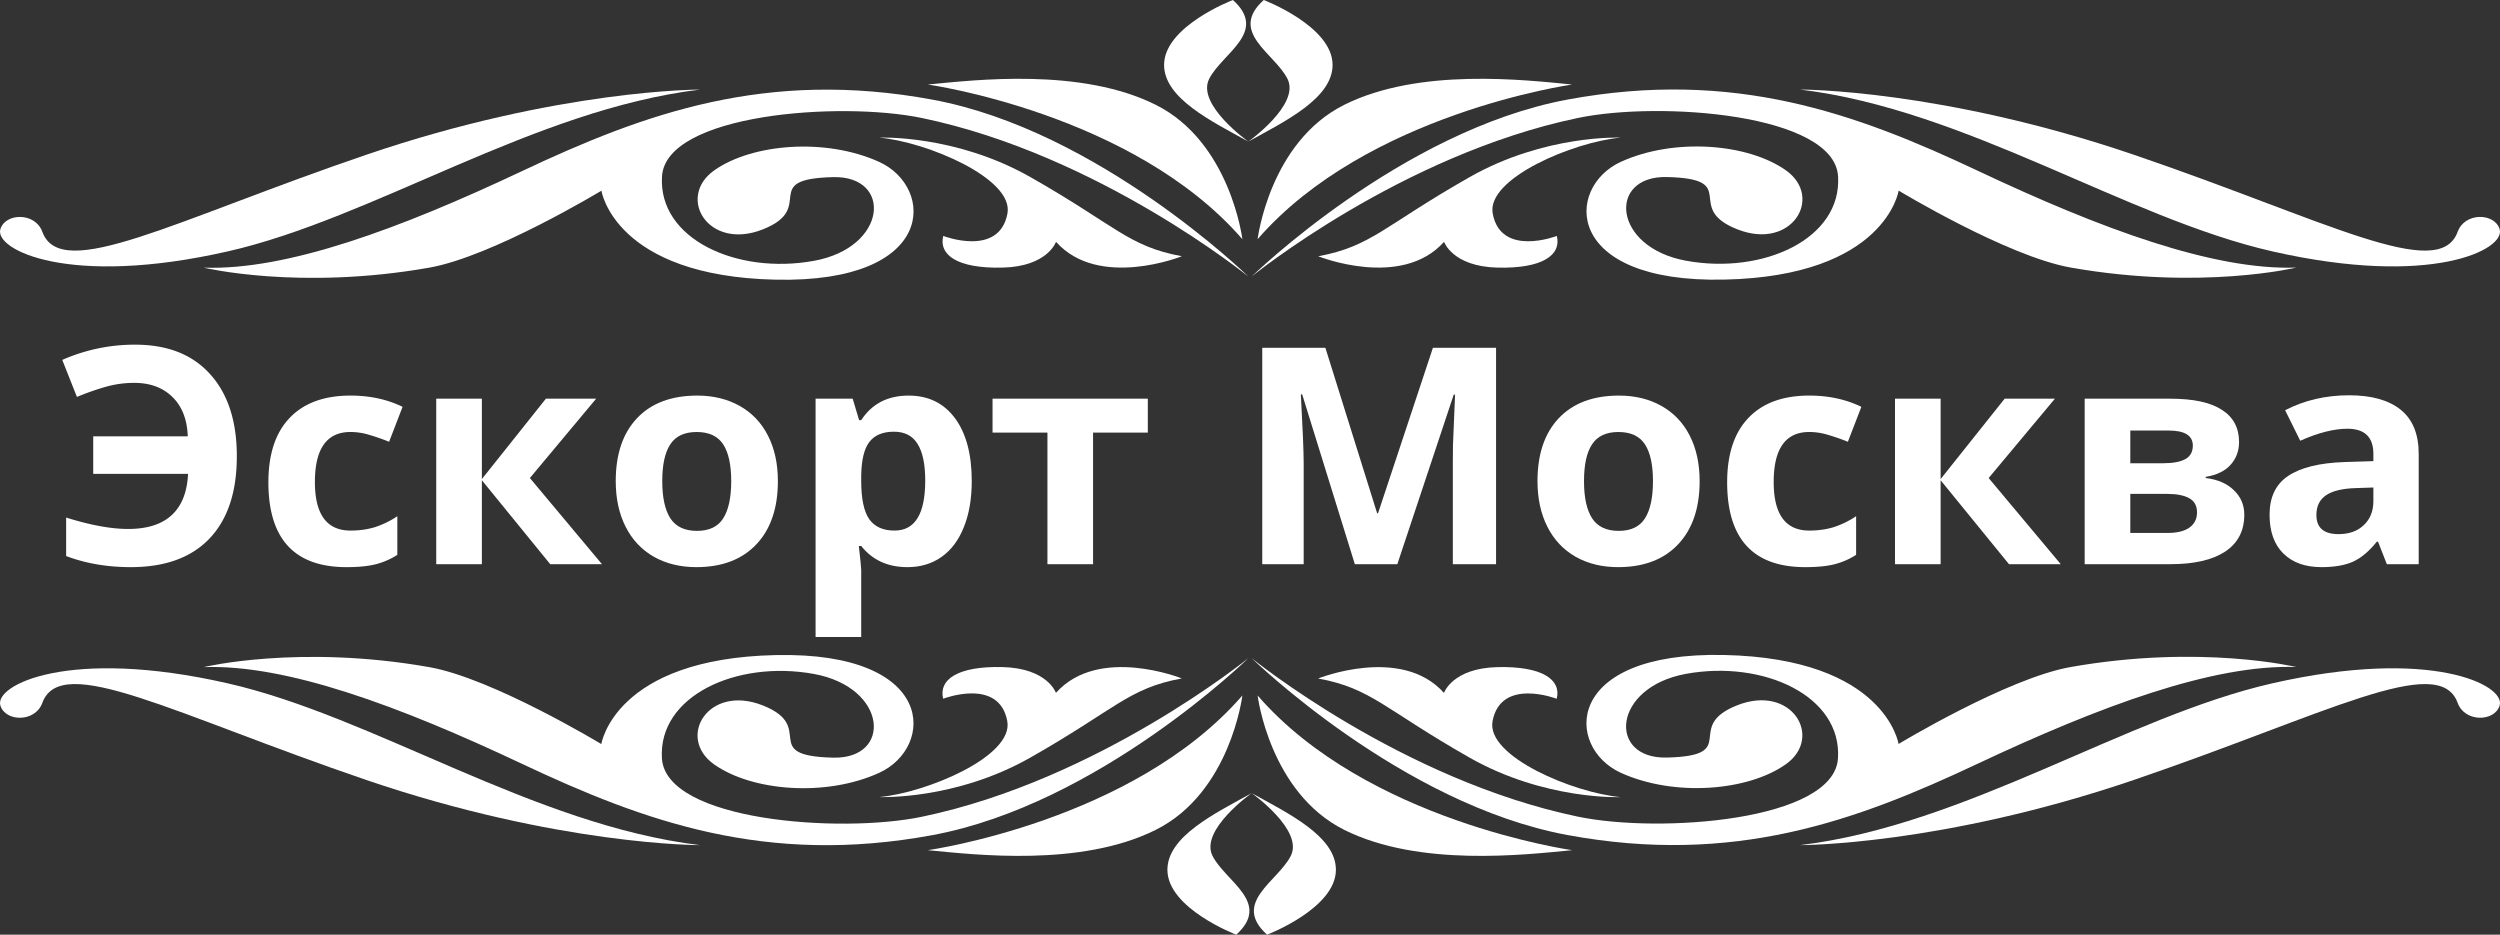
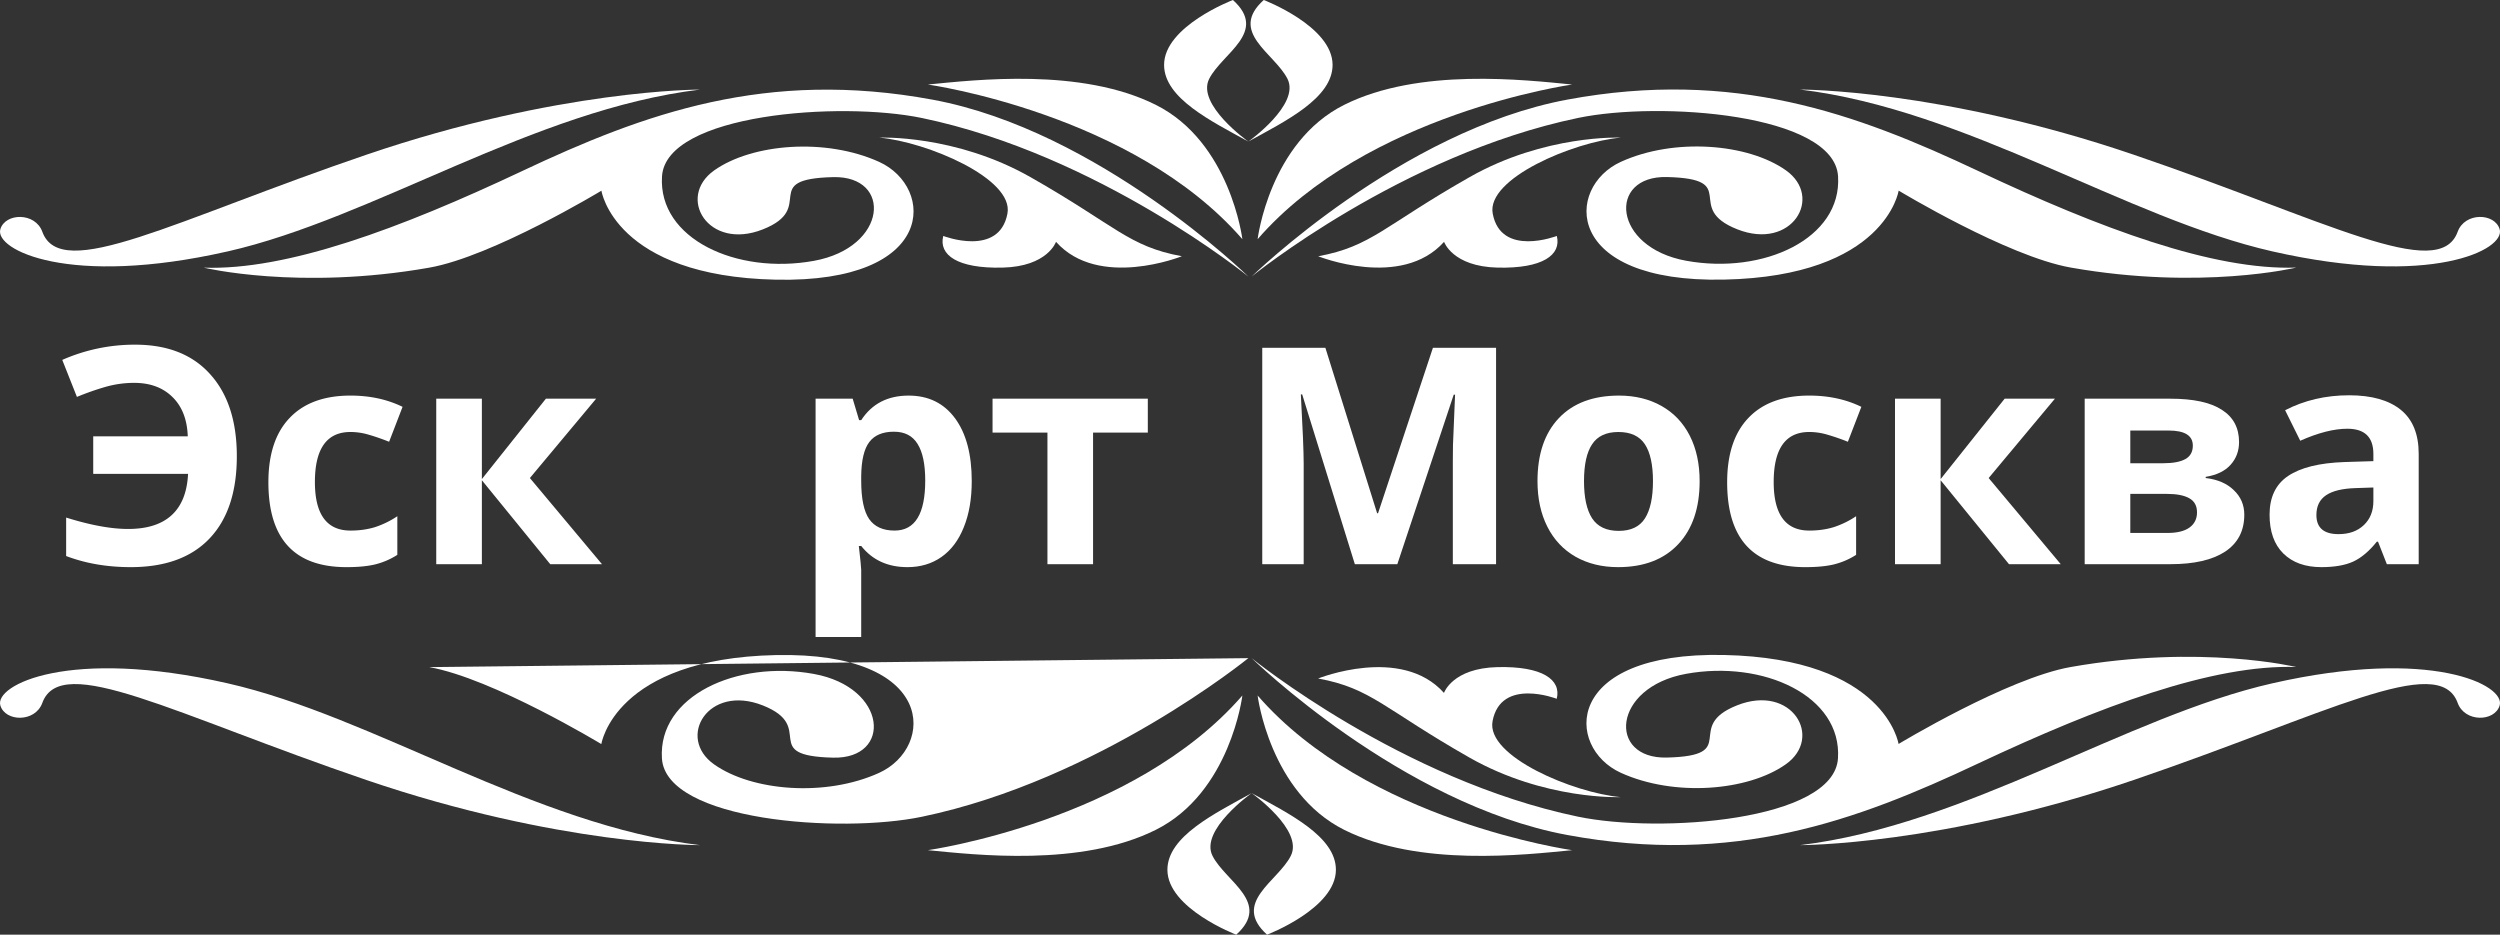
<svg xmlns="http://www.w3.org/2000/svg" width="222" height="83" fill="none">
  <rect width="100%" height="100%" fill="#333333" stroke="none" />
  <path d="M143.928 12.22s-6.748-.292-13.436 3.513c-7.602 4.318-8.698 6.15-13.436 7.022 0 0 7.376 2.966 11.177-1.281 0 0 .74 2.19 4.745 2.29 4.005.096 5.691-1.126 5.267-2.812 0 0-4.957 1.92-5.69-1.977-.597-3.13 7.202-6.388 11.373-6.755z" fill="#fff" />
  <path d="M111.147 24.557s13.285-10.818 28.988-14.085c7.269-1.514 22.738-.375 23.085 5.178.348 5.553-6.642 8.753-13.488 7.505-6.56-1.193-6.983-7.56-1.716-7.435 6.665.159 1.398 2.72 6.25 4.64 4.851 1.92 7.692-2.85 4.322-5.236-3.37-2.387-9.907-2.916-14.652-.755-4.958 2.253-5.162 10.768 9.173 10.46 14.336-.305 15.492-7.903 15.492-7.903s9.65 5.841 15.287 6.834c11.562 2.04 20.026 0 20.026 0-7.376.259-17.396-3.459-28.248-8.578-10.859-5.123-21.71-9.078-36.468-6.341-14.766 2.74-28.051 15.716-28.051 15.716z" fill="#fff" />
  <path d="M139.606 7.506c-4.217-.41-13.595-1.515-20.237 1.802-6.643 3.317-7.693 11.932-7.693 11.932 9.695-11.173 27.93-13.734 27.93-13.734z" fill="#fff" />
  <path d="M118.333 5.762c0-3.434-6.113-5.762-6.113-5.762-3.159 2.854.952 4.714 2.108 7 1.157 2.287-3.476 5.57-3.476 5.57 3.272-1.802 7.481-3.842 7.481-6.808z" fill="#fff" />
  <path d="M221.967 20.347c-.446-1.452-3.091-1.514-3.726.234-1.655 4.56-11.698-1.026-28.776-6.846s-29.622-5.783-29.622-5.783c14.796 1.782 28.949 11.42 41.955 14.373 14.093 3.204 20.735-.15 20.169-1.978z" fill="#fff" />
  <path d="M83.761 20.952c-.423 1.69 1.262 2.908 5.267 2.812 4.005-.096 4.746-2.29 4.746-2.29 3.793 4.247 11.176 1.28 11.176 1.28-4.745-.871-5.84-2.703-13.436-7.02C84.82 11.927 78.08 12.22 78.08 12.22c4.171.367 11.977 3.622 11.38 6.75-.74 3.902-5.698 1.982-5.698 1.982z" fill="#fff" />
  <path d="M18.093 23.768s8.471 2.04 20.026 0c5.63-.993 15.287-6.834 15.287-6.834s1.156 7.594 15.491 7.902c14.335.305 14.124-8.206 9.174-10.459-4.745-2.157-11.282-1.631-14.652.755-3.37 2.387-.53 7.16 4.322 5.236 4.852-1.919-.423-4.48 6.25-4.64 5.266-.124 4.843 6.242-1.716 7.435-6.854 1.248-13.844-1.952-13.489-7.505.348-5.553 15.809-6.692 23.086-5.178 15.703 3.267 28.988 14.085 28.988 14.085S97.575 11.585 82.824 8.853c-14.758-2.737-25.617 1.223-36.469 6.342-10.851 5.119-20.879 8.832-28.262 8.573z" fill="#fff" />
  <path d="M110.323 21.24s-1.058-8.611-7.693-11.932C95.988 5.99 86.61 7.097 82.394 7.506c0 0 18.234 2.561 27.929 13.734z" fill="#fff" />
  <path d="M110.852 12.57s-4.64-3.283-3.476-5.57c1.164-2.286 5.267-4.146 2.108-7 0 0-6.113 2.328-6.113 5.762 0 2.966 4.217 5.006 7.481 6.809z" fill="#fff" />
  <path d="M20.201 22.33c13.006-2.955 27.16-12.592 41.956-14.374 0 0-12.545-.037-29.623 5.783C15.456 19.559 5.413 25.14 3.758 20.58c-.635-1.744-3.28-1.685-3.725-.233-.56 1.827 6.083 5.181 20.169 1.981z" fill="#fff" />
  <path d="M78.071 70.78s6.748.292 13.436-3.513c7.602-4.318 8.698-6.15 13.436-7.022 0 0-7.376-2.966-11.177 1.281 0 0-.74-2.19-4.745-2.29-4.005-.096-5.69 1.126-5.267 2.812 0 0 4.957-1.92 5.69 1.977.605 3.133-7.202 6.388-11.373 6.755z" fill="#fff" />
-   <path d="M110.852 58.443S97.567 69.261 81.865 72.528c-7.27 1.515-22.739.376-23.086-5.178-.348-5.553 6.642-8.753 13.488-7.505 6.56 1.193 6.983 7.56 1.716 7.435-6.665-.159-1.398-2.72-6.25-4.64-4.851-1.919-7.692 2.854-4.322 5.236 3.37 2.387 9.907 2.916 14.653.755 4.957-2.253 5.16-10.768-9.174-10.46-14.336.305-15.492 7.903-15.492 7.903s-9.65-5.841-15.287-6.834c-11.562-2.04-20.025 0-20.025 0 7.375-.259 17.395 3.459 28.247 8.578 10.859 5.123 21.71 9.078 36.469 6.341 14.773-2.737 28.05-15.716 28.05-15.716z" fill="#fff" />
+   <path d="M110.852 58.443S97.567 69.261 81.865 72.528c-7.27 1.515-22.739.376-23.086-5.178-.348-5.553 6.642-8.753 13.488-7.505 6.56 1.193 6.983 7.56 1.716 7.435-6.665-.159-1.398-2.72-6.25-4.64-4.851-1.919-7.692 2.854-4.322 5.236 3.37 2.387 9.907 2.916 14.653.755 4.957-2.253 5.16-10.768-9.174-10.46-14.336.305-15.492 7.903-15.492 7.903s-9.65-5.841-15.287-6.834z" fill="#fff" />
  <path d="M82.394 75.495c4.216.408 13.594 1.514 20.236-1.803 6.643-3.317 7.693-11.932 7.693-11.932-9.695 11.173-27.93 13.735-27.93 13.735z" fill="#fff" />
  <path d="M103.666 77.238c0 3.434 6.113 5.762 6.113 5.762 3.159-2.854-.952-4.715-2.108-7-1.156-2.287 3.476-5.57 3.476-5.57-3.265 1.806-7.481 3.842-7.481 6.808z" fill="#fff" />
  <path d="M.033 62.653c.445 1.452 3.09 1.514 3.725-.234 1.655-4.56 11.698 1.026 28.776 6.846s29.623 5.783 29.623 5.783C47.36 73.266 33.207 63.628 20.2 60.675 6.116 57.471-.527 60.829.033 62.653z" fill="#fff" />
  <path d="M138.238 62.052c.423-1.69-1.262-2.908-5.267-2.812-4.005.096-4.746 2.29-4.746 2.29-3.793-4.247-11.176-1.28-11.176-1.28 4.745.871 5.841 2.703 13.436 7.021 6.695 3.805 13.436 3.513 13.436 3.513-4.172-.367-11.978-3.621-11.381-6.75.741-3.906 5.698-1.982 5.698-1.982z" fill="#fff" />
  <path d="M203.906 59.231s-8.471-2.04-20.025 0c-5.63.993-15.288 6.834-15.288 6.834s-1.156-7.593-15.491-7.902c-14.335-.308-14.124 8.207-9.174 10.46 4.746 2.157 11.282 1.631 14.653-.755 3.37-2.387.529-7.16-4.323-5.236-4.851 1.919.423 4.48-6.249 4.64-5.267.124-4.844-6.242 1.715-7.436 6.854-1.247 13.844 1.953 13.489 7.506-.348 5.553-15.809 6.692-23.086 5.178-15.703-3.267-28.988-14.085-28.988-14.085s13.285 12.979 28.036 15.712c14.758 2.737 25.617-1.223 36.469-6.342 10.874-5.115 20.887-8.828 28.262-8.574z" fill="#fff" />
  <path d="M111.676 61.76s1.058 8.611 7.693 11.932c6.642 3.317 16.02 2.211 20.237 1.803 0 0-18.235-2.562-27.93-13.735z" fill="#fff" />
  <path d="M111.147 70.43s4.64 3.283 3.476 5.57c-1.156 2.285-5.267 4.146-2.108 7 0 0 6.113-2.328 6.113-5.762.008-2.966-4.209-5.002-7.481-6.809z" fill="#fff" />
  <path d="M201.798 60.675c-13.006 2.954-27.159 12.591-41.955 14.373 0 0 12.544.037 29.622-5.783s27.129-11.406 28.776-6.846c.635 1.744 3.28 1.686 3.726.234.566-1.824-6.076-5.182-20.169-1.978z" fill="#fff" />
  <path d="M11.918 33.998c-.877 0-1.74.122-2.59.368-.841.245-1.674.539-2.497.88L5.529 31.96a15.911 15.911 0 016.469-1.353c2.878 0 5.1.876 6.668 2.628 1.576 1.744 2.364 4.171 2.364 7.282 0 3.172-.81 5.608-2.43 7.308-1.612 1.691-3.941 2.537-6.987 2.537-2.1 0-4.012-.329-5.739-.986V45.96c2.152.674 3.985 1.012 5.5 1.012 1.69 0 2.98-.408 3.865-1.222.894-.816 1.381-2.038 1.461-3.668H8.278v-3.338h8.396c-.054-1.49-.505-2.651-1.355-3.483-.85-.842-1.984-1.262-3.4-1.262z" fill="#fff" />
  <path d="M30.767 50.362c-4.622 0-6.934-2.51-6.934-7.532 0-2.497.629-4.403 1.887-5.717 1.257-1.323 3.06-1.985 5.406-1.985 1.718 0 3.259.333 4.622.999l-1.195 3.102c-.638-.254-1.231-.46-1.78-.618a5.65 5.65 0 00-1.647-.25c-2.108 0-3.162 1.481-3.162 4.443 0 2.874 1.054 4.311 3.162 4.311.78 0 1.5-.1 2.165-.302a8.034 8.034 0 001.992-.973v3.431a6.553 6.553 0 01-1.992.854c-.664.158-1.505.237-2.524.237z" fill="#fff" />
  <path d="M48.474 35.404h4.463l-5.884 7.045 6.402 7.65H48.86l-6.07-7.452v7.452h-4.052V35.404h4.052v7.137l5.685-7.137z" fill="#fff" />
-   <path d="M58.808 42.725c0 1.455.24 2.555.718 3.3.487.744 1.275 1.117 2.364 1.117 1.08 0 1.855-.368 2.325-1.104.478-.745.717-1.85.717-3.313 0-1.454-.24-2.545-.717-3.273-.479-.727-1.262-1.09-2.352-1.09-1.08 0-1.86.363-2.337 1.09-.479.719-.718 1.81-.718 3.273zm10.268 0c0 2.392-.637 4.263-1.912 5.613-1.276 1.35-3.051 2.024-5.327 2.024-1.426 0-2.683-.307-3.773-.92-1.089-.622-1.926-1.512-2.51-2.668-.585-1.157-.877-2.506-.877-4.049 0-2.4.633-4.267 1.9-5.599 1.266-1.332 3.046-1.998 5.34-1.998 1.425 0 2.683.307 3.772.92 1.09.614 1.926 1.494 2.51 2.642.585 1.148.877 2.493.877 4.035z" fill="#fff" />
  <path d="M80.58 50.362c-1.745 0-3.113-.627-4.105-1.88h-.212c.141 1.227.212 1.937.212 2.13v5.954h-4.051V35.404h3.294l.571 1.906h.186c.948-1.455 2.351-2.182 4.211-2.182 1.753 0 3.126.67 4.118 2.011.992 1.34 1.487 3.203 1.487 5.586 0 1.569-.234 2.931-.703 4.088-.461 1.157-1.12 2.037-1.98 2.642-.859.605-1.868.907-3.028.907zm-1.196-12.027c-1 0-1.731.307-2.192.92-.46.605-.7 1.608-.717 3.01v.434c0 1.577.235 2.708.704 3.391.478.684 1.231 1.025 2.258 1.025 1.816 0 2.723-1.48 2.723-4.442 0-1.446-.225-2.528-.677-3.247-.443-.727-1.142-1.09-2.099-1.09z" fill="#fff" />
  <path d="M101.926 35.404v3.01h-4.862V50.1h-4.051V38.414h-4.875v-3.01h13.788z" fill="#fff" />
  <path d="M120.31 50.1l-4.676-15.077h-.119c.168 3.067.252 5.113.252 6.138V50.1h-3.679V30.883h5.605l4.596 14.695h.08l4.875-14.695h5.606v19.216h-3.839v-9.095c0-.43.004-.925.013-1.486.018-.56.08-2.05.186-4.469h-.12l-5.007 15.05h-3.773z" fill="#fff" />
  <path d="M140.66 42.725c0 1.455.239 2.555.718 3.3.487.744 1.275 1.117 2.364 1.117 1.08 0 1.855-.368 2.325-1.104.478-.745.717-1.85.717-3.313 0-1.454-.239-2.545-.717-3.273-.479-.727-1.262-1.09-2.352-1.09-1.08 0-1.859.363-2.337 1.09-.479.719-.718 1.81-.718 3.273zm10.268 0c0 2.392-.637 4.263-1.913 5.613-1.275 1.35-3.05 2.024-5.326 2.024-1.426 0-2.683-.307-3.773-.92-1.089-.622-1.926-1.512-2.51-2.668-.585-1.157-.877-2.506-.877-4.049 0-2.4.633-4.267 1.9-5.599 1.266-1.332 3.046-1.998 5.34-1.998 1.425 0 2.683.307 3.772.92 1.089.614 1.926 1.494 2.511 2.642.584 1.148.876 2.493.876 4.035z" fill="#fff" />
  <path d="M160.306 50.362c-4.622 0-6.934-2.51-6.934-7.532 0-2.497.629-4.403 1.887-5.717 1.257-1.323 3.059-1.985 5.406-1.985 1.718 0 3.259.333 4.623.999l-1.196 3.102a19.09 19.09 0 00-1.78-.618 5.65 5.65 0 00-1.647-.25c-2.108 0-3.161 1.481-3.161 4.443 0 2.874 1.053 4.311 3.161 4.311.779 0 1.501-.1 2.165-.302a8.054 8.054 0 001.993-.973v3.431a6.563 6.563 0 01-1.993.854c-.664.158-1.505.237-2.524.237z" fill="#fff" />
  <path d="M178.013 35.404h4.463l-5.884 7.045 6.402 7.65h-4.596l-6.07-7.452v7.452h-4.052V35.404h4.052v7.137l5.685-7.137z" fill="#fff" />
  <path d="M198.828 39.255c0 .789-.252 1.464-.757 2.024-.496.552-1.231.907-2.205 1.065v.105c1.054.123 1.886.482 2.497 1.078.62.587.93 1.315.93 2.182 0 1.428-.567 2.52-1.7 3.273-1.134.745-2.754 1.117-4.862 1.117h-7.611V35.404h7.611c2.037 0 3.56.329 4.569.986 1.019.648 1.528 1.603 1.528 2.865zm-3.733 6.244c0-.579-.225-.995-.677-1.249-.452-.263-1.129-.394-2.032-.394h-3.215v3.47h3.294c.859 0 1.51-.158 1.953-.473.452-.325.677-.776.677-1.354zm-.372-5.928c0-.894-.717-1.34-2.151-1.34h-3.401v2.904h2.936c.859 0 1.51-.123 1.952-.368.443-.245.664-.644.664-1.196z" fill="#fff" />
  <path d="M211.952 50.1l-.784-1.999h-.106c-.682.85-1.386 1.442-2.112 1.775-.717.324-1.656.486-2.816.486-1.426 0-2.551-.403-3.374-1.21-.815-.805-1.222-1.953-1.222-3.443 0-1.56.549-2.708 1.647-3.444 1.107-.745 2.772-1.156 4.995-1.235l2.576-.08v-.643c0-1.49-.77-2.235-2.311-2.235-1.186 0-2.581.355-4.184 1.065l-1.342-2.708c1.709-.885 3.605-1.327 5.686-1.327 1.992 0 3.52.43 4.582 1.288 1.063.859 1.594 2.164 1.594 3.917v9.792h-2.829zm-1.196-6.81l-1.567.053c-1.178.035-2.054.245-2.63.631-.576.386-.863.973-.863 1.761 0 1.13.655 1.696 1.965 1.696.939 0 1.687-.267 2.245-.802.567-.534.85-1.244.85-2.13V43.29z" fill="#fff" />
</svg>